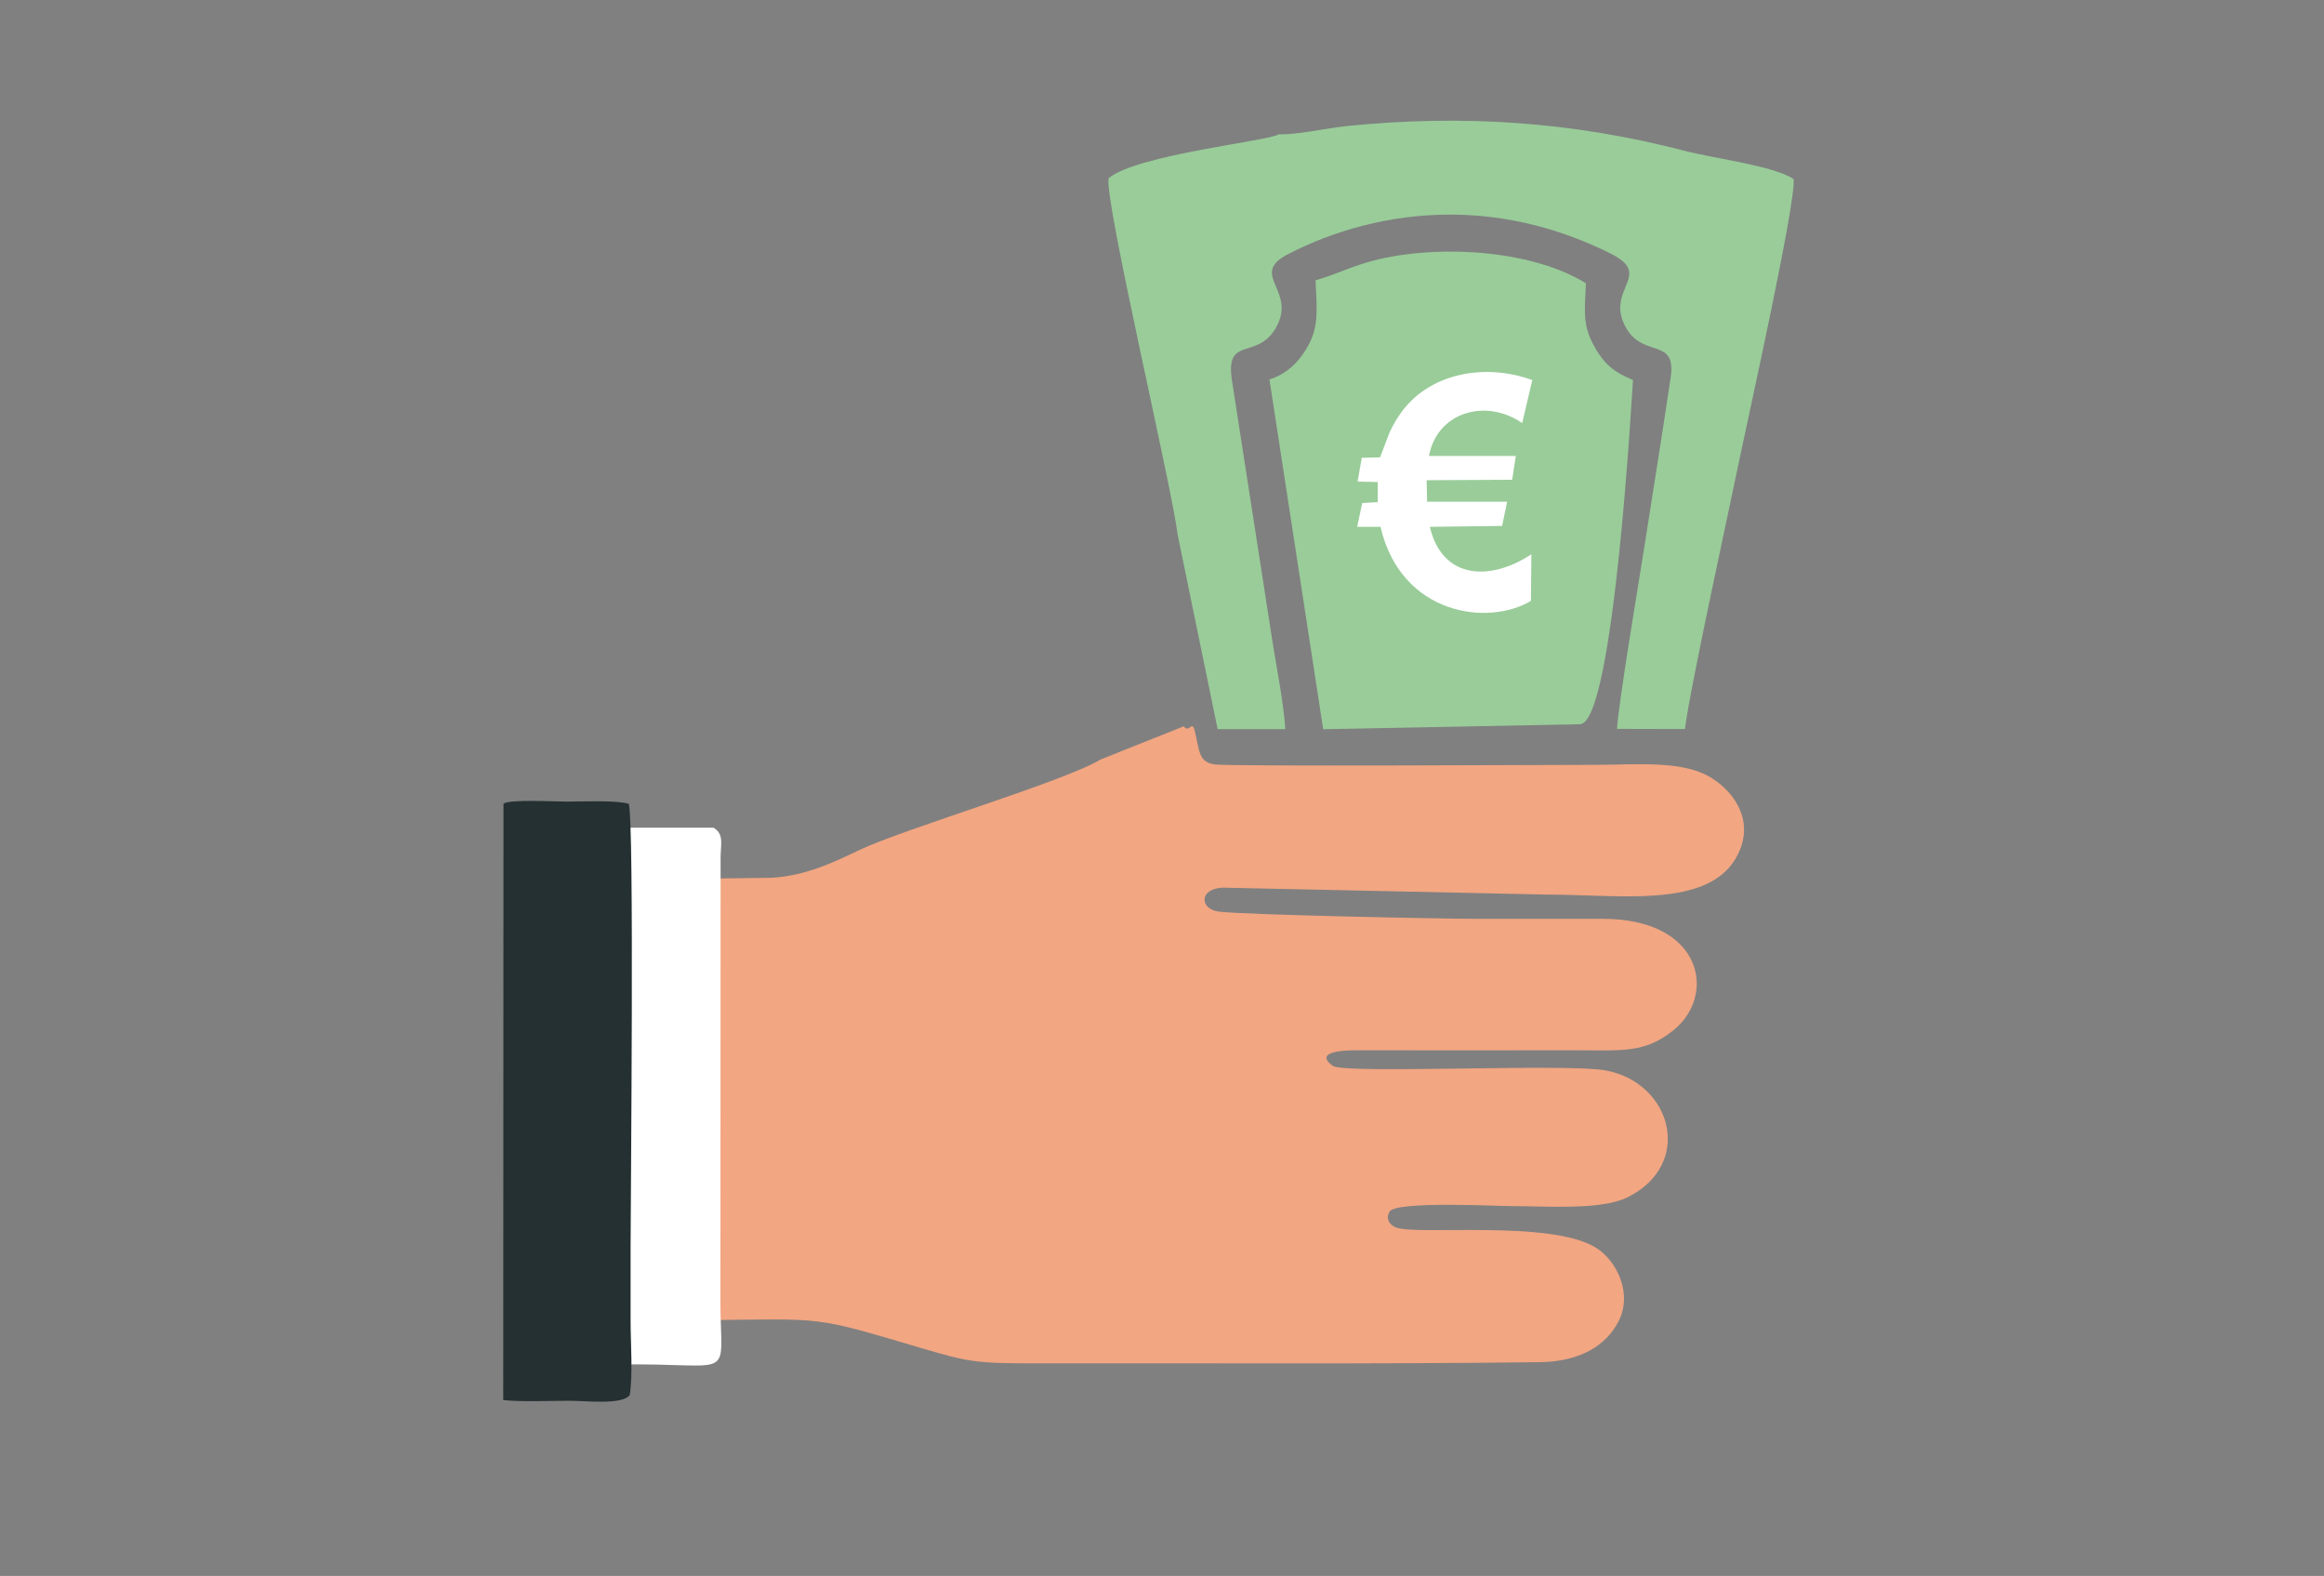
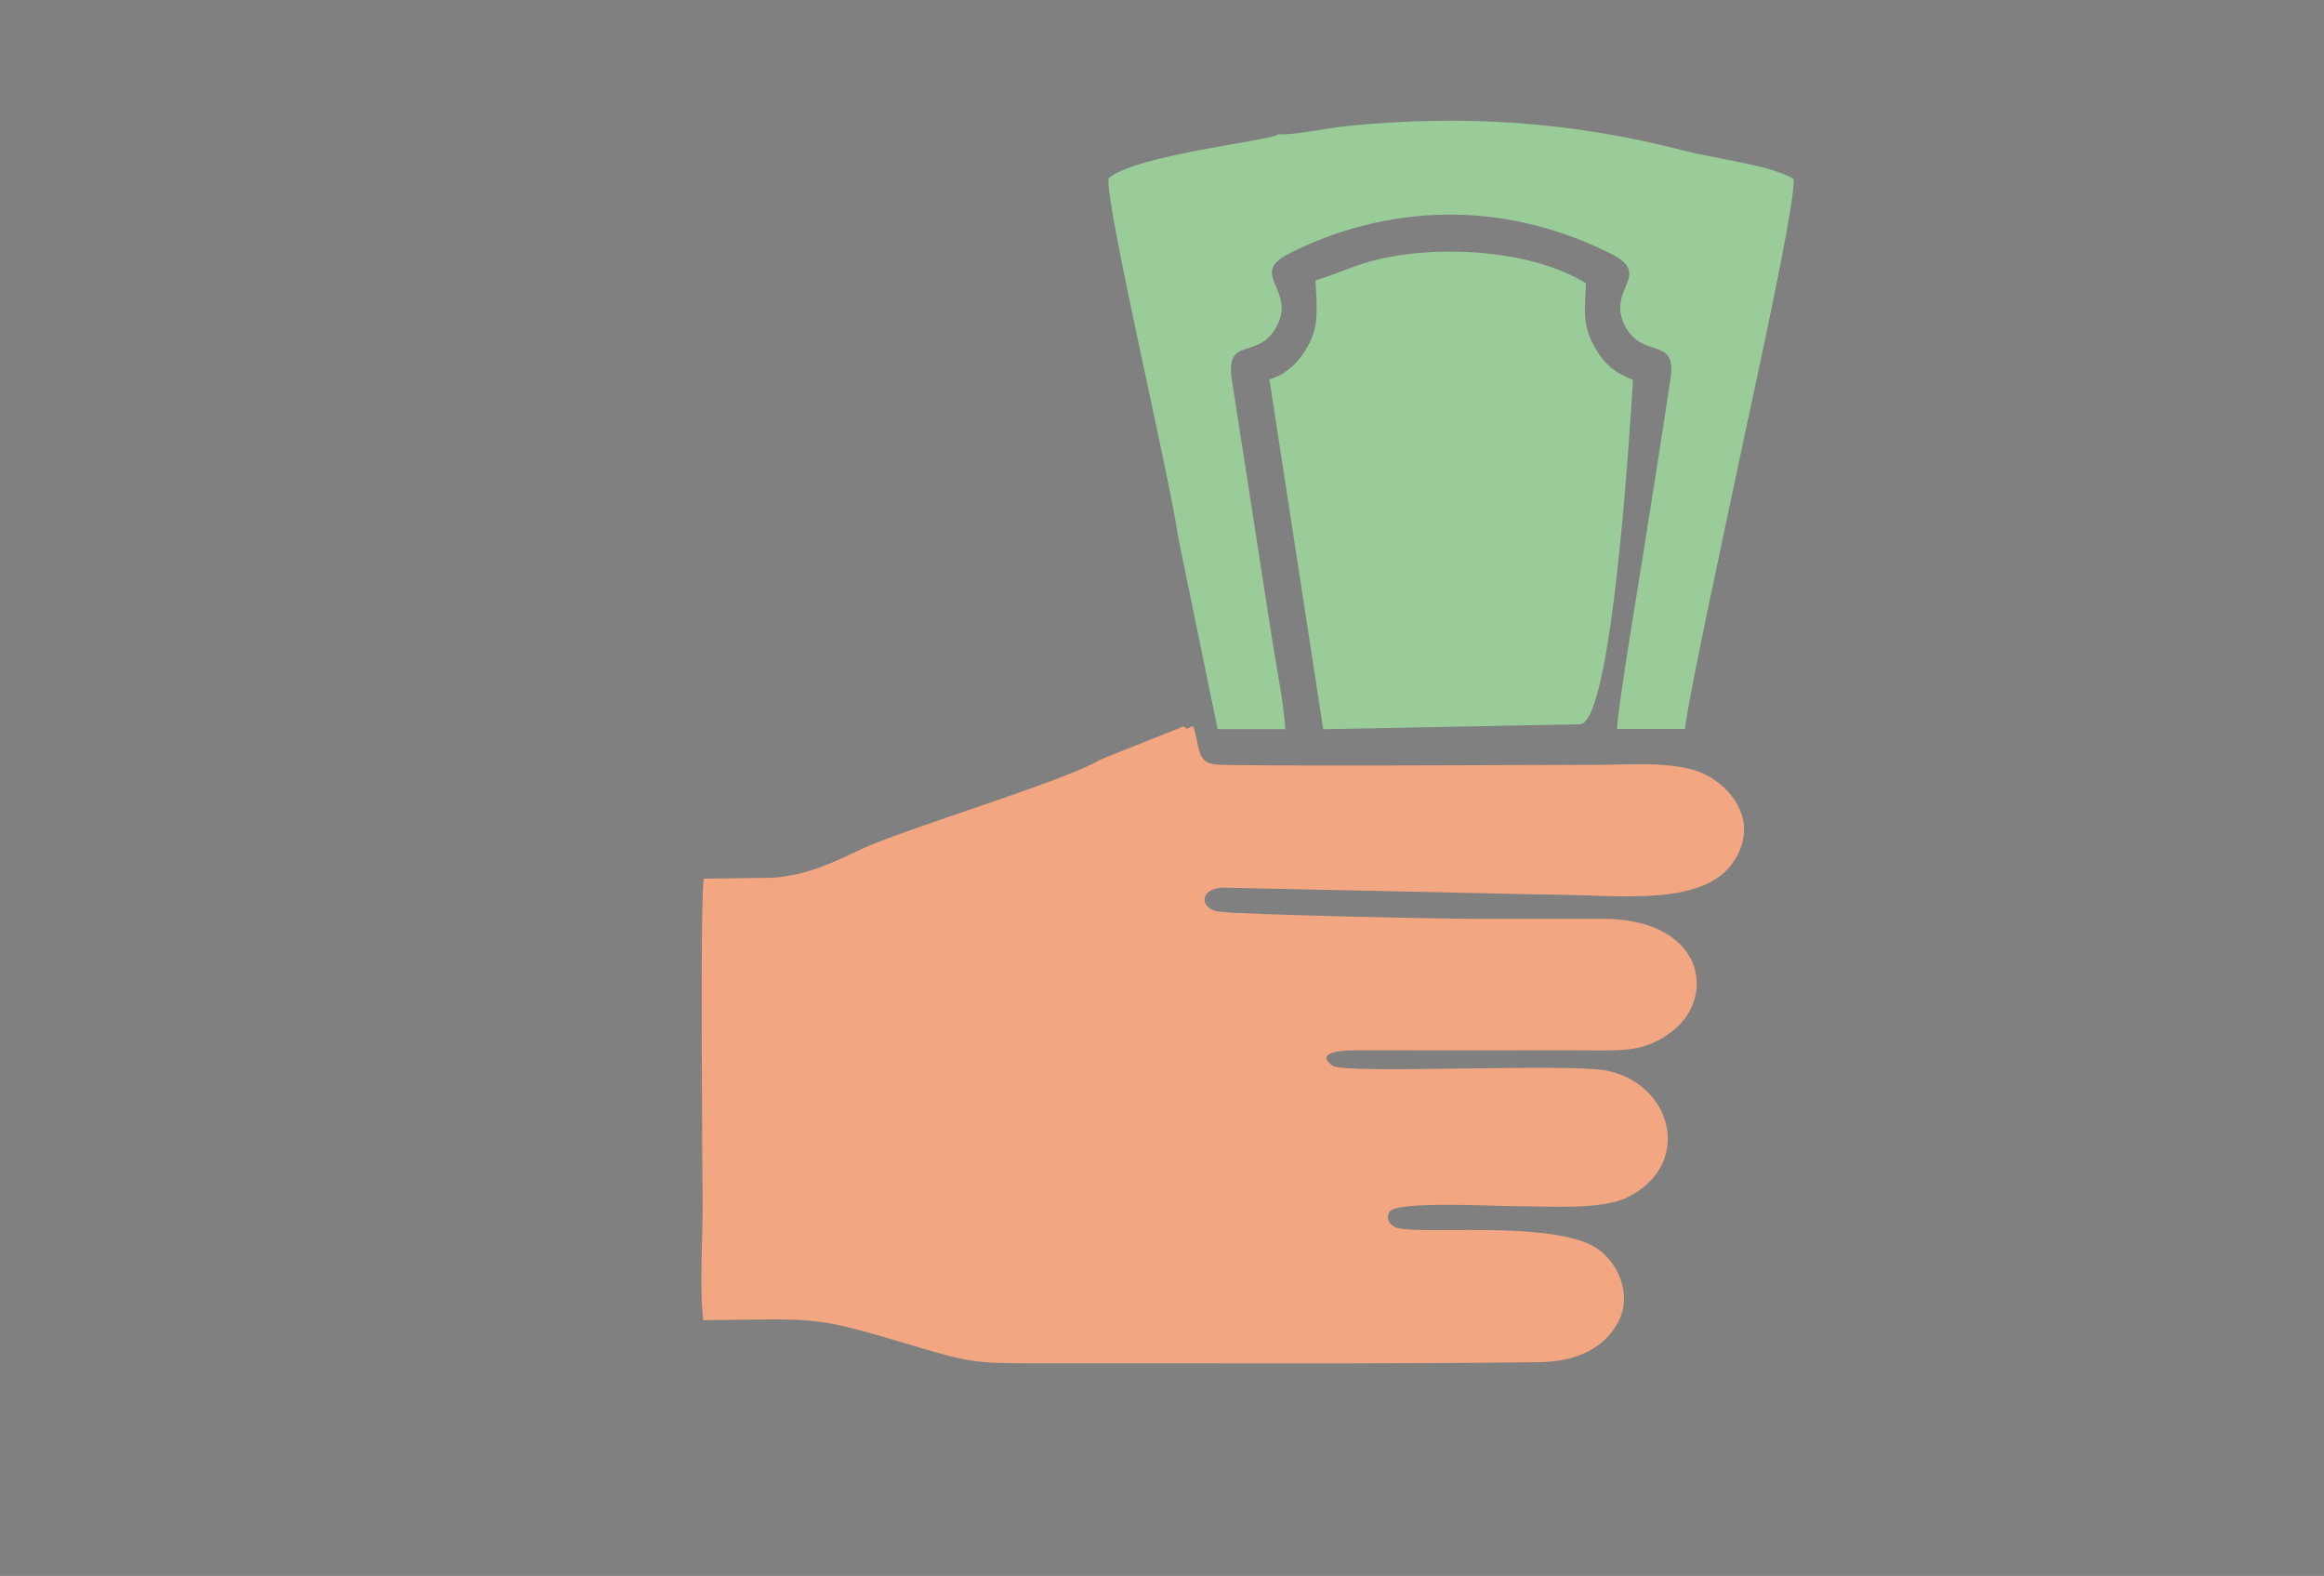
<svg xmlns="http://www.w3.org/2000/svg" xmlns:ns1="http://sodipodi.sourceforge.net/DTD/sodipodi-0.dtd" xmlns:ns2="http://www.inkscape.org/namespaces/inkscape" height="80" viewBox="0 0 118 80" width="118" version="1.1" id="svg7" ns1:docname="entregas-cuenta.svg" ns2:version="1.4 (86a8ad7, 2024-10-11)">
  <rect x="0" y="0" width="118" height="80" fill="#808080" stroke="none" />
  <defs id="defs7">
    <pattern id="EMFhbasepattern" patternUnits="userSpaceOnUse" width="6" height="6" x="0" y="0" />
  </defs>
  <ns1:namedview id="namedview7" pagecolor="#ffffff" bordercolor="#666666" borderopacity="1.0" ns2:showpageshadow="2" ns2:pageopacity="0.0" ns2:pagecheckerboard="0" ns2:deskcolor="#d1d1d1" ns2:zoom="5.34375" ns2:cx="84.210526" ns2:cy="44.818713" ns2:window-width="1920" ns2:window-height="1057" ns2:window-x="1912" ns2:window-y="-8" ns2:window-maximized="1" ns2:current-layer="svg7" />
  <path style="fill:#f2a682;fill-opacity:1;fill-rule:evenodd;stroke:none;stroke-width:0.082" d="m 55.88,38.555 c -1.802,1.101 -9.939,3.508 -12.201,4.576 -1.285,0.603 -2.684,1.319 -4.505,1.428 l -3.434,0.045 c -0.202,0.622 -0.069,14.834 -0.066,16.769 0.003,1.704 -0.167,4.015 0.035,5.646 6.326,-0.07 5.516,-0.221 11.105,1.425 2.297,0.679 2.769,0.767 5.557,0.764 8.459,-0.015 17.403,0.045 25.786,-0.058 2.114,-0.027 3.374,-0.864 3.998,-2.023 0.769,-1.428 -0.047,-3.084 -1.068,-3.754 -2.271,-1.489 -9.205,-0.628 -10.236,-1.073 -0.362,-0.158 -0.488,-0.503 -0.29,-0.801 0.356,-0.54 5.46,-0.27 6.146,-0.273 1.815,0 4.574,0.224 5.929,-0.446 3.384,-1.671 2.268,-5.84 -1.144,-6.447 -1.997,-0.352 -13.093,0.188 -13.796,-0.215 -0.11,-0.067 -1.232,-0.816 1.276,-0.801 2.145,0.009 8.698,0 10.847,0 2.508,-0.003 3.67,0.182 5.16,-1.025 2.193,-1.777 1.487,-5.652 -3.604,-5.649 -2.149,0.003 -4.297,0 -6.446,0 -1.518,0.003 -11.773,-0.2 -13.049,-0.367 -0.942,-0.121 -1.036,-1.14 0.18,-1.216 l 16.426,0.352 c 3.973,0 8.708,0.801 9.892,-2.356 0.617,-1.65 -0.501,-3.026 -1.635,-3.657 -1.44,-0.798 -3.699,-0.576 -5.702,-0.573 -1.771,0 -18.436,0.088 -19.334,-0.018 -0.87,-0.103 -0.791,-0.7 -1.052,-1.735 -0.132,-0.519 -0.287,0.167 -0.551,-0.203 z" id="path1" />
  <path style="fill:#99cc99;fill-opacity:1;fill-rule:evenodd;stroke:none;stroke-width:0.094" d="M 64.927,6.815 C 64.558,7.143 57.714,7.844 56.292,9.047 c -0.252,1.014 3.188,15.538 3.511,18.139 l 2.022,9.829 h 3.436 c -0.092,-1.377 -0.43,-3.046 -0.65,-4.431 L 62.554,19.328 c -0.359,-2.313 1.244,-1.028 2.21,-2.655 1.144,-1.925 -1.389,-2.719 0.625,-3.765 2.299,-1.192 5.156,-2.018 8.251,-2.014 3.074,0 5.835,0.826 8.141,1.979 2.185,1.096 -0.245,1.772 0.728,3.673 0.874,1.705 2.633,0.512 2.317,2.63 -0.437,2.947 -0.91,5.851 -1.372,8.815 -0.263,1.669 -1.293,7.815 -1.35,9.011 l 3.447,0.007 C 85.801,34.972 87.805,25.826 88.366,23.104 88.764,21.182 91.227,10.125 91.067,9.089 90.037,8.409 87.066,8.054 85.52,7.651 79.806,6.171 74.287,5.804 68.378,6.399 67.436,6.495 65.709,6.869 64.927,6.815 Z" id="path2" />
  <path style="fill:#99cc99;fill-opacity:1;fill-rule:evenodd;stroke:none;stroke-width:0.094" d="m 66.797,14.228 c 0.064,1.413 0.171,2.288 -0.341,3.253 -0.512,0.964 -1.19,1.53 -2.001,1.779 l 2.729,17.758 13.038,-0.253 C 81.97,36.73 82.89,19.449 82.915,19.289 82.023,18.926 81.455,18.534 80.911,17.513 80.368,16.492 80.453,15.848 80.524,14.381 77.905,12.751 73.349,12.392 70.037,13.154 c -1.29,0.295 -2.221,0.794 -3.241,1.075 z" id="path3" />
-   <path style="fill:#ffffff;fill-opacity:1;fill-rule:evenodd;stroke:none;stroke-width:0.094" d="m 31.336,69.269 c 6.176,-0.11 5.238,1.007 5.241,-3.37 0,-1.142 0.004,-2.285 0.004,-3.427 l 0.007,-18.954 c 0,-0.623 0.195,-1.185 -0.366,-1.502 h -4.886 z" id="path4-7" />
-   <path style="fill:#253032;fill-opacity:1;fill-rule:evenodd;stroke:none;stroke-width:0.094" d="m 31.975,70.821 c 0.167,-1.064 0.043,-2.644 0.043,-3.765 0,-1.26 0,-2.523 0,-3.787 0.004,-2.605 0.192,-21.627 -0.092,-22.463 -0.597,-0.192 -2.37,-0.114 -3.159,-0.114 -0.654,0 -2.857,-0.125 -3.202,0.103 l -0.014,30.274 c 0.824,0.107 2.438,0.039 3.34,0.039 0.888,0 2.69,0.224 3.084,-0.288 z" id="path5" />
-   <path d="m 70.071,23.217 -0.929,0.023 -0.209,1.207 1.021,0.023 v 1.021 l -0.789,0.046 -0.255,1.207 h 1.184 c 1.045,4.481 5.456,5.061 7.638,3.761 l 0.023,-2.368 c -2.066,1.37 -4.527,1.3 -5.154,-1.393 l 3.668,-0.046 0.255,-1.23 h -4.063 l -0.023,-1.091 4.341,-0.023 0.186,-1.207 h -4.411 c 0.418,-2.229 2.879,-2.948 4.736,-1.671 l 0.511,-2.182 c -2.391,-0.882 -5.316,-0.371 -6.756,1.788 -0.557,0.836 -0.58,1.161 -0.975,2.136 z" fill="#c8292e" id="path4" style="fill:#ffffff;fill-rule:evenodd;stroke-width:0.338" />
</svg>